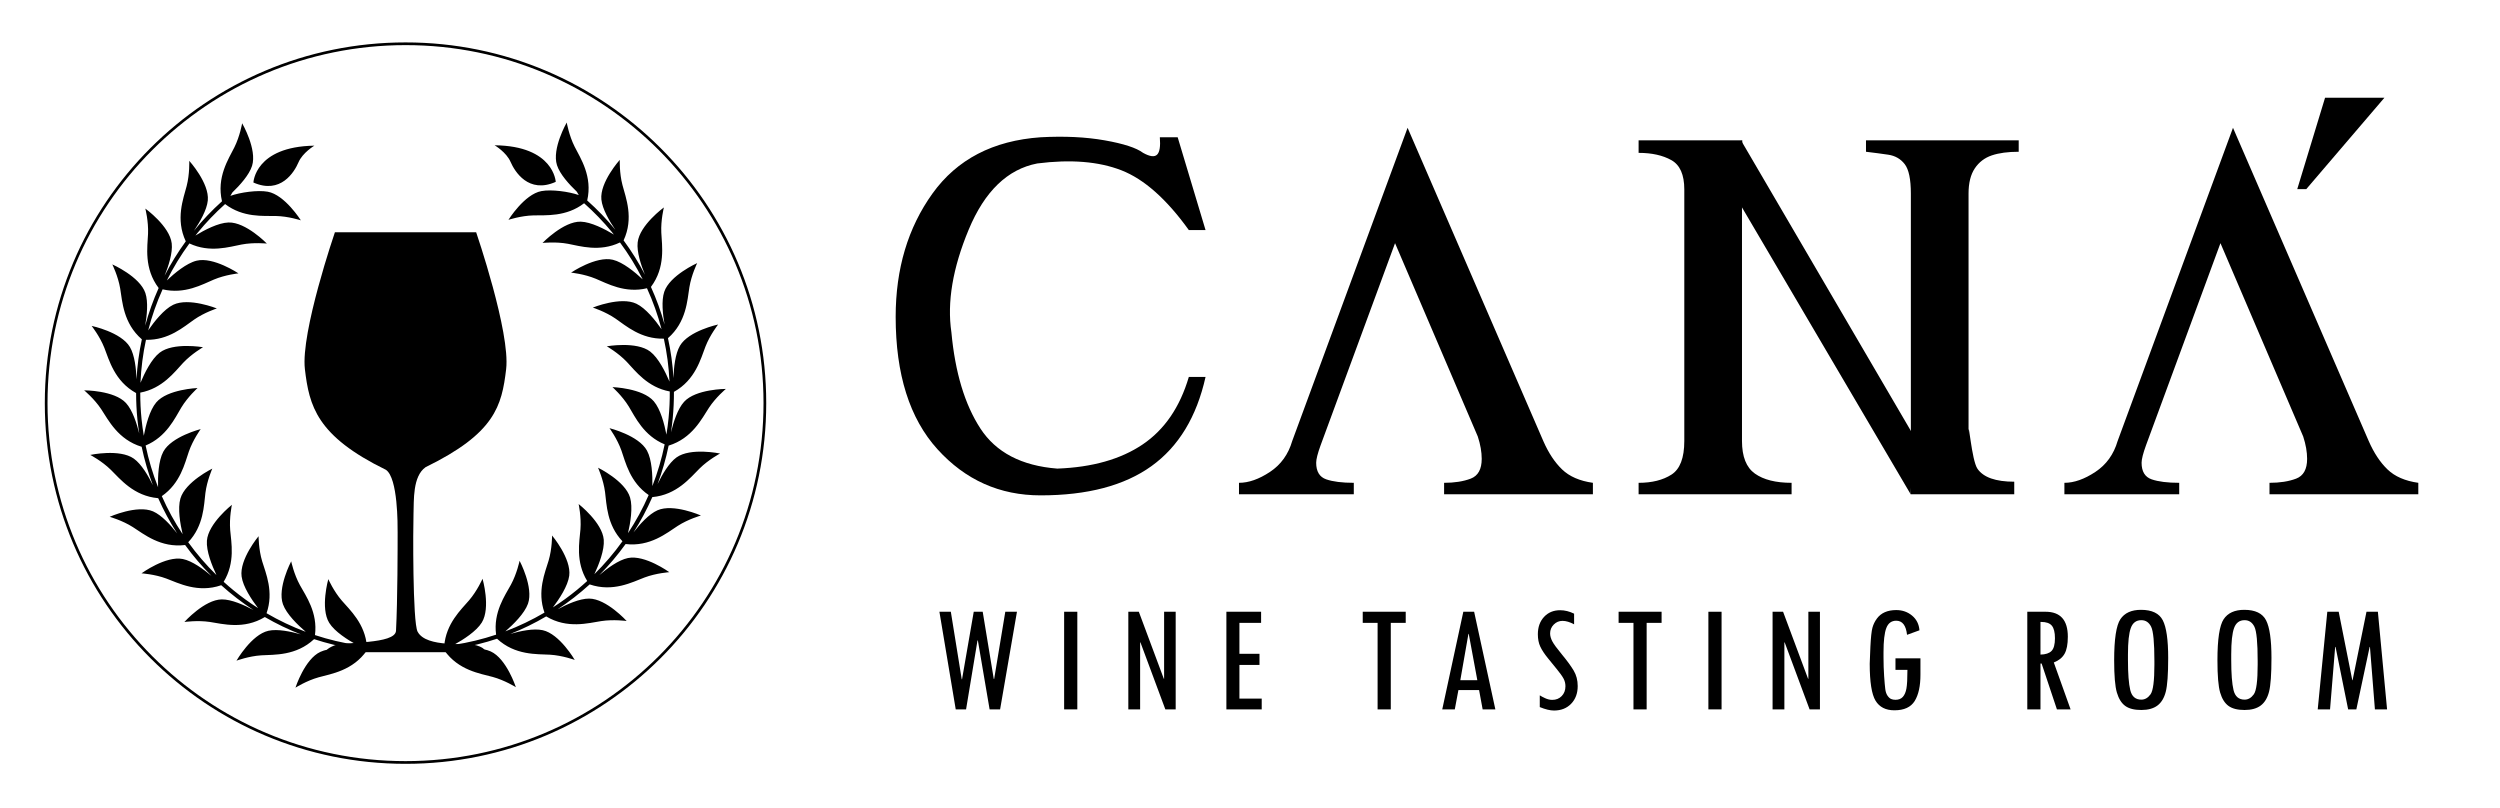
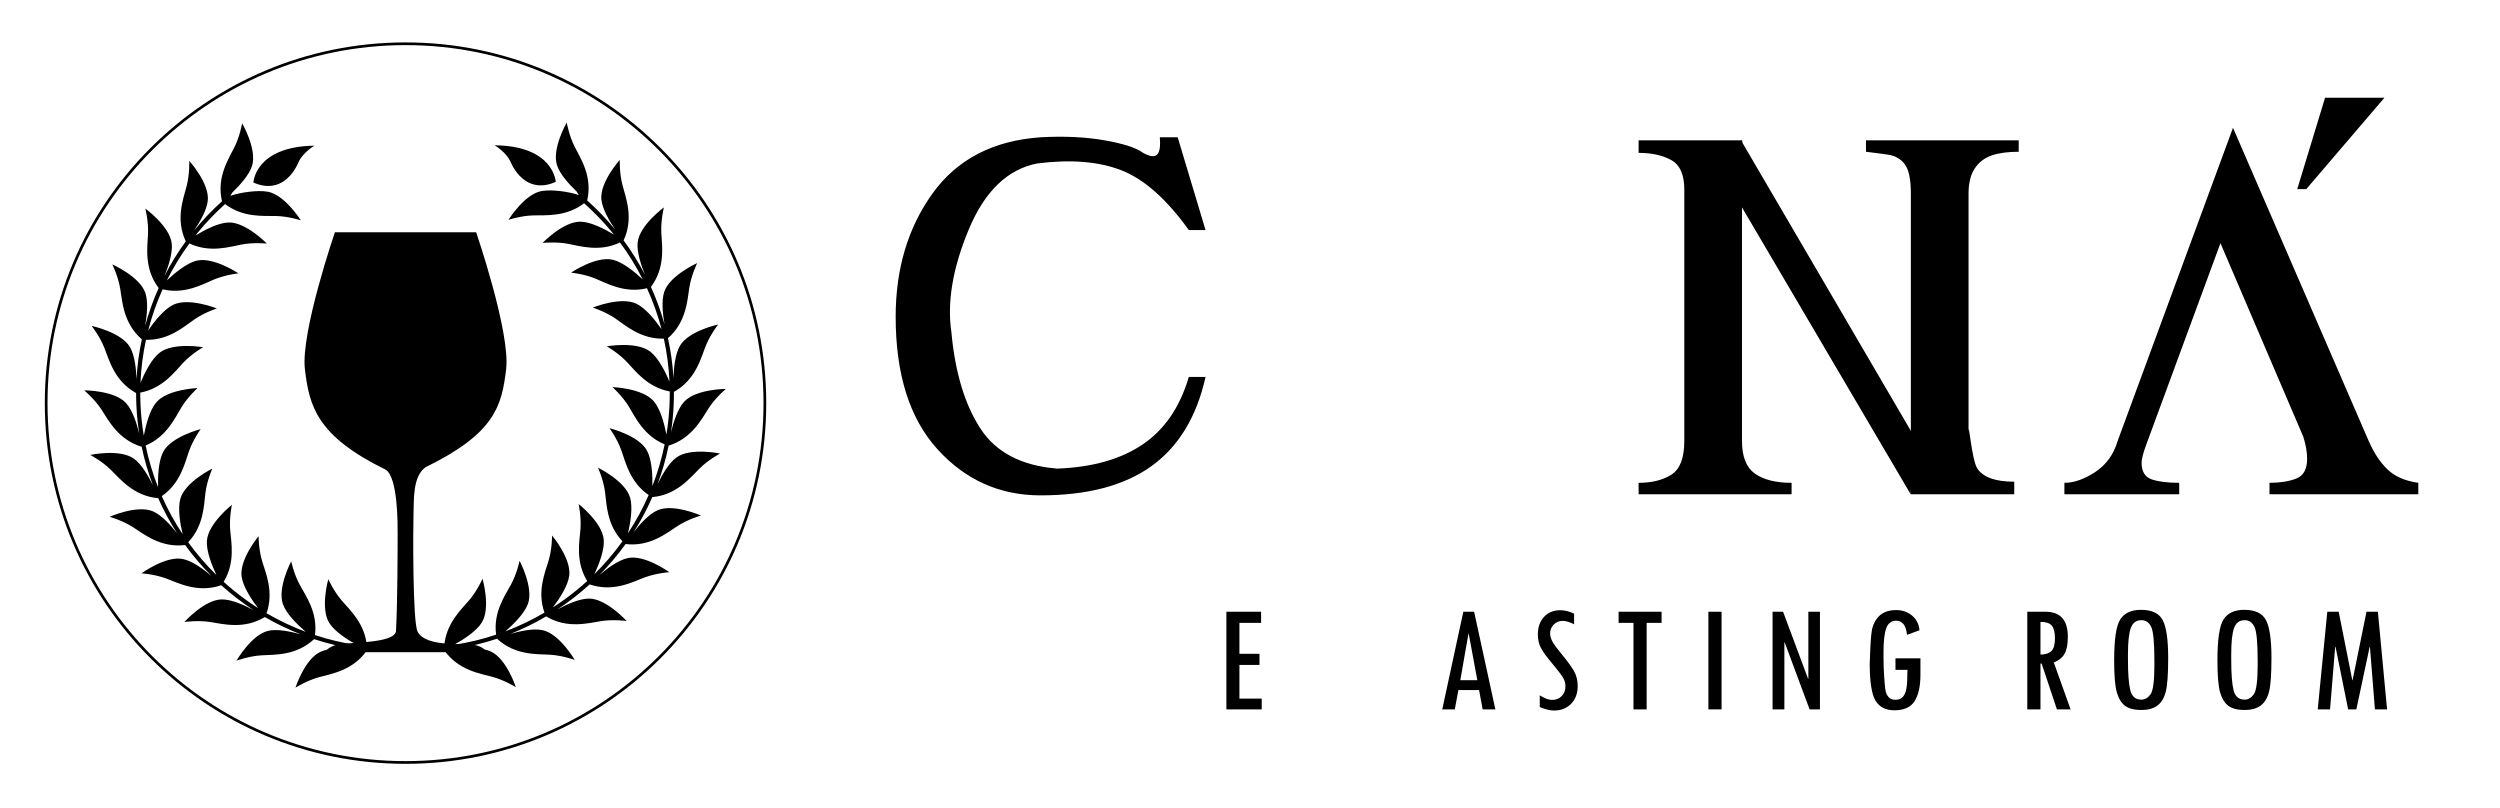
<svg xmlns="http://www.w3.org/2000/svg" version="1.1" id="logo_copy" x="0px" y="0px" width="1842.519px" height="595.275px" viewBox="0 0 1842.519 595.275" enable-background="new 0 0 1842.519 595.275" xml:space="preserve">
  <g>
    <g>
      <g>
        <path fill="none" stroke="#000000" stroke-width="2" stroke-miterlimit="10" d="M563.718,297.099     c0,146.271-118.574,264.85-264.847,264.85c-146.273,0-264.848-118.578-264.848-264.85c0-146.269,118.575-264.846,264.848-264.846     C445.144,32.252,563.718,150.83,563.718,297.099z" />
        <g>
          <g>
            <path d="M292.657,478.77c0.109,0.904-0.609,1.694-1.515,1.688c-6.992,0.021-13.925-0.342-20.745-1.061       c-10.369,14.892-26.352,17.239-35.586,19.789c-8.873,2.478-17.056,7.635-17.056,7.635s6.819-21.129,18.43-26.417       c6.282-2.892,16.333-2.933,23.934-2.388c-9.797-1.573-19.356-3.915-28.639-6.961c-13.239,12.395-29.355,11.354-38.916,11.927       c-9.212,0.582-18.281,3.94-18.281,3.94s11.072-19.254,23.521-22.032c6.744-1.513,16.546,0.569,23.88,2.646       c-9.188-3.586-18.035-7.853-26.5-12.776c-15.548,9.422-31.11,5.04-40.598,3.614c-9.118-1.353-18.697,0.038-18.697,0.038       s14.843-16.539,27.597-16.65c7.074-0.065,16.524,4.177,23.296,7.834c-8.381-5.483-16.317-11.589-23.751-18.283       c-17.151,5.951-31.481-1.553-40.458-4.92c-8.634-3.222-18.287-3.836-18.287-3.836s17.93-13.104,30.448-10.558       c6.931,1.399,15.279,7.52,21.151,12.489c-7.054-7.067-13.563-14.686-19.452-22.814c-17.999,2.259-30.441-8.058-38.525-13.208       c-7.77-4.957-17.085-7.569-17.085-7.569s20.248-9.075,31.976-4.011c6.344,2.771,13.092,10.221,17.781,16.234       c-5.292-8.221-9.982-16.895-13.991-25.96c-18.073-1.544-28.085-14.214-34.923-20.925c-6.588-6.48-15.142-10.959-15.142-10.959       s21.702-4.663,32.109,2.731c5.643,4.025,10.707,12.753,14.04,19.623c-3.444-9.128-6.234-18.585-8.271-28.354       c-17.387-5.256-24.55-19.738-29.837-27.748c-5.097-7.695-12.537-13.849-12.537-13.849s22.198-0.059,30.832,9.354       c4.766,5.188,7.931,15.009,9.759,22.456c-0.531-3.389-0.973-6.817-1.333-10.253c-0.652-6.566-0.972-13.1-0.972-19.546       c-15.911-8.768-19.896-24.417-23.409-33.354c-3.388-8.569-9.382-16.152-9.382-16.152s21.739,4.566,28.213,15.565       c3.552,6.004,4.617,16.13,4.866,23.778c0.543-10.005,1.875-19.834,3.94-29.438c-13.72-11.863-14.376-28.004-15.965-37.46       c-1.511-9.085-5.806-17.768-5.806-17.768s20.311,8.971,24.369,21.097c2.199,6.565,1.169,16.542-0.153,24.052       c2.612-9.521,5.935-18.822,9.939-27.745c-10.953-14.471-8.242-30.367-7.823-39.968c0.408-9.215-1.992-18.583-1.992-18.583       s18.005,12.994,19.451,25.705c0.805,6.949-2.383,16.673-5.264,23.79c4.543-8.845,9.783-17.325,15.622-25.339       c-7.74-16.435-1.761-31.469,0.646-40.77c2.312-8.917,1.918-18.57,1.918-18.57s14.905,16.458,13.668,29.188       c-0.66,7.026-5.893,15.979-10.21,22.342c6.291-7.751,13.209-15.022,20.67-21.725c-4.151-17.674,4.811-31.122,9.103-39.722       c4.115-8.235,5.739-17.769,5.739-17.769s11.148,19.194,7.314,31.385c-2.107,6.69-8.978,14.286-14.494,19.588l-1.495,2.525       c7.349-2.584,20.035-4.404,27.542-3.058c12.575,2.275,24.398,21.091,24.398,21.091s-9.209-3.016-18.425-3.19       c-9.127-0.203-24.141,1.336-37.399-8.804c-7.311,6.554-14.11,13.652-20.301,21.236c-0.53,0.651-1.044,1.297-1.559,1.968       c6.659-4.076,16.799-9.402,24.388-9.623c12.769-0.396,28.249,15.542,28.249,15.542s-9.628-1.029-18.674,0.712       c-8.979,1.699-23.339,6.325-38.414-0.809c-6.302,8.575-11.865,17.703-16.629,27.272c5.664-5.351,14.51-12.743,21.932-14.556       c12.402-3.021,30.842,9.343,30.842,9.343s-9.626,0.994-18.113,4.573c-8.427,3.543-21.536,11.048-37.78,7.188       c-4.377,9.696-7.942,19.816-10.62,30.248c4.425-6.422,11.578-15.542,18.484-18.877c11.503-5.546,32.112,2.717,32.112,2.717       s-9.211,2.963-16.764,8.249c-7.508,5.207-18.756,15.278-35.467,14.873c-2.226,10.318-3.596,20.888-4.051,31.677       c3.008-7.193,8.091-17.523,14.125-22.192c10.09-7.828,31.974-4.021,31.974-4.021s-8.379,4.829-14.69,11.544       c-6.238,6.663-15.172,18.854-31.572,21.918c-0.01,6.474,0.29,13,0.958,19.561c0.424,4.134,0.98,8.21,1.657,12.229       c1.447-7.668,4.261-18.787,9.186-24.597c8.255-9.733,30.428-10.583,30.428-10.583s-7.184,6.477-11.96,14.354       c-4.725,7.814-10.916,21.58-26.321,28.007c2.2,10.618,5.285,20.886,9.167,30.722c-0.192-7.811,0.229-19.392,3.863-26.148       c6.053-11.24,27.572-16.675,27.572-16.675s-5.696,7.831-8.721,16.538c-2.996,8.612-6.197,23.389-19.941,32.87       c4.339,9.862,9.492,19.222,15.345,28.05c-1.788-7.595-3.768-18.968-1.634-26.273c3.583-12.28,23.516-22.061,23.516-22.061       s-3.938,8.814-5.09,17.974c-1.138,9.066-1.201,24.172-12.677,36.298c6.257,8.66,13.221,16.737,20.803,24.174       c-3.329-7.059-7.582-17.691-7.022-25.304c0.952-12.728,18.414-26.455,18.414-26.455s-2.031,9.469-1.25,18.664       c0.77,9.099,3.864,23.84-4.821,38.096c2.418,2.198,4.885,4.325,7.412,6.389c5.705,4.665,11.716,9.004,17.95,12.982       c-4.727-6.198-11.115-15.749-12.132-23.287c-1.739-12.667,12.506-29.706,12.506-29.706s-0.021,9.671,2.654,18.494       c2.638,8.726,8.729,22.53,3.215,38.27c9.168,5.356,18.844,9.963,28.89,13.709c-5.922-5.07-14.205-13.107-16.79-20.297       c-4.311-12.022,6.064-31.658,6.064-31.658s1.994,9.461,6.442,17.54c4.402,7.996,13.235,20.248,11.087,36.812       c10.069,3.316,20.475,5.808,31.148,7.382c-6.842-3.733-16.634-9.897-20.648-16.388c-6.73-10.861-0.674-32.22-0.674-32.22       s3.922,8.844,9.949,15.816c5.964,6.9,17.167,17.056,18.505,33.688c6.82,0.729,13.735,1.096,20.715,1.066       C291.922,477.396,292.58,477.987,292.657,478.77z M219.973,119.656c3.035-7.135,11.711-12.3,11.711-12.3       c-43.81,0.67-44.923,27.16-44.923,27.16C206.847,143.414,216.938,126.806,219.973,119.656z M305.176,478.739       c-0.093,0.904,0.623,1.688,1.526,1.688c6.991,0,13.913-0.376,20.743-1.142c10.435,14.837,26.421,17.098,35.664,19.618       c8.896,2.429,17.096,7.565,17.096,7.565s-6.913-21.098-18.543-26.354c-6.291-2.849-16.345-2.831-23.95-2.268       c9.781-1.633,19.349-4.017,28.614-7.098c13.299,12.359,29.404,11.24,38.967,11.77c9.218,0.55,18.303,3.857,18.303,3.857       s-11.154-19.205-23.626-21.917c-6.739-1.478-16.542,0.605-23.859,2.747c9.154-3.615,17.994-7.935,26.43-12.905       c15.592,9.357,31.145,4.898,40.613,3.448c9.109-1.406,18.698-0.059,18.698-0.059s-14.907-16.464-27.669-16.525       c-7.072-0.025-16.5,4.251-23.252,7.937c8.348-5.518,16.263-11.659,23.659-18.39c17.18,5.899,31.475-1.689,40.443-5.101       c8.61-3.243,18.263-3.903,18.263-3.903s-17.976-13.015-30.487-10.427c-6.924,1.422-15.256,7.586-21.104,12.582       c7.025-7.104,13.497-14.747,19.363-22.898c18.011,2.17,30.412-8.188,38.462-13.392c7.755-4.994,17.063-7.627,17.063-7.627       s-20.304-8.995-32-3.866c-6.328,2.784-13.048,10.265-17.715,16.315c5.271-8.253,9.906-16.956,13.886-26.023       c18.066-1.625,28.018-14.352,34.839-21.09c6.545-6.499,15.087-11.03,15.087-11.03s-21.733-4.56-32.096,2.874       c-5.639,4.067-10.648,12.813-13.966,19.676c3.408-9.127,6.158-18.596,8.159-28.372c17.362-5.336,24.454-19.854,29.711-27.886       c5.051-7.702,12.476-13.901,12.476-13.901s-22.21,0.042-30.789,9.493c-4.749,5.218-7.858,15.025-9.666,22.507       c0.512-3.386,0.938-6.815,1.277-10.282c0.629-6.563,0.924-13.083,0.898-19.545c15.864-8.821,19.792-24.489,23.259-33.438       c3.356-8.594,9.303-16.206,9.303-16.206s-21.707,4.657-28.137,15.673c-3.525,6.039-4.539,16.159-4.749,23.821       c-0.595-10.013-1.97-19.84-4.071-29.429c13.66-11.928,14.248-28.063,15.792-37.524c1.467-9.098,5.734-17.788,5.734-17.788       s-20.278,9.061-24.285,21.198c-2.172,6.571-1.088,16.542,0.263,24.058c-2.652-9.533-6.014-18.803-10.058-27.698       c10.889-14.536,8.114-30.426,7.646-40.02c-0.452-9.205,1.899-18.577,1.899-18.577s-17.939,13.077-19.324,25.784       c-0.777,6.954,2.444,16.655,5.362,23.766c-4.581-8.834-9.848-17.278-15.731-25.257c7.666-16.482,1.612-31.486-0.825-40.769       c-2.357-8.923-1.994-18.577-1.994-18.577s-14.831,16.537-13.553,29.23c0.7,7.038,5.963,15.967,10.313,22.324       c-6.326-7.751-13.28-14.969-20.762-21.618c4.083-17.727-4.95-31.115-9.279-39.699c-4.151-8.221-5.809-17.755-5.809-17.755       s-11.078,19.253-7.182,31.42c2.132,6.679,9.032,14.243,14.593,19.535l1.494,2.506c-7.373-2.549-20.063-4.32-27.567-2.926       c-12.543,2.315-24.293,21.18-24.293,21.18s9.195-3.052,18.406-3.268c9.122-0.232,24.143,1.216,37.36-8.953       c7.347,6.524,14.174,13.573,20.401,21.139c0.53,0.646,1.041,1.298,1.565,1.951c-6.675-4.029-16.841-9.314-24.441-9.517       c-12.764-0.334-28.172,15.676-28.172,15.676s9.622-1.06,18.692,0.622c8.962,1.683,23.357,6.229,38.396-0.969       c6.334,8.552,11.937,17.649,16.743,27.212c-5.683-5.345-14.565-12.663-21.988-14.459c-12.419-2.992-30.798,9.475-30.798,9.475       s9.619,0.952,18.143,4.495c8.427,3.489,21.563,10.945,37.79,7.014c4.417,9.677,8.036,19.78,10.756,30.207       c-4.445-6.393-11.643-15.508-18.571-18.799c-11.523-5.506-32.101,2.85-32.101,2.85s9.219,2.937,16.8,8.168       c7.538,5.195,18.837,15.195,35.548,14.728c2.266,10.289,3.686,20.869,4.165,31.654c-3.022-7.169-8.153-17.469-14.201-22.126       c-10.133-7.779-32-3.89-32-3.89s8.4,4.8,14.746,11.485c6.283,6.643,15.247,18.774,31.662,21.797       c0.048,6.468-0.234,12.976-0.881,19.559c-0.399,4.123-0.924,8.2-1.598,12.232c-1.46-7.669-4.34-18.762-9.283-24.543       c-8.292-9.714-30.488-10.456-30.488-10.456s7.228,6.433,12.032,14.284c4.756,7.813,11.015,21.553,26.45,27.904       c-2.167,10.627-5.205,20.898-9.052,30.751c0.161-7.812-0.308-19.383-3.967-26.127c-6.096-11.227-27.637-16.541-27.637-16.541       s5.721,7.78,8.793,16.488c3.025,8.604,6.299,23.365,20.084,32.782c-4.293,9.864-9.403,19.261-15.227,28.107       c1.768-7.589,3.676-18.967,1.513-26.277c-3.639-12.259-23.604-21.961-23.604-21.961s3.98,8.827,5.165,17.956       c1.181,9.048,1.306,24.172,12.831,36.249c-6.208,8.684-13.143,16.788-20.694,24.256c3.301-7.055,7.514-17.745,6.917-25.329       c-1.002-12.718-18.532-26.365-18.532-26.365s2.064,9.456,1.347,18.636c-0.731,9.104-3.762,23.878,4.979,38.098       c-2.412,2.201-4.865,4.34-7.386,6.422c-5.705,4.686-11.684,9.037-17.896,13.036c4.703-6.212,11.046-15.789,12.039-23.329       c1.664-12.663-12.647-29.66-12.647-29.66s0.06,9.677-2.563,18.515c-2.605,8.745-8.641,22.583-3.038,38.305       c-9.172,5.38-18.817,10.026-28.83,13.813c5.889-5.081,14.124-13.173,16.679-20.371c4.248-12.049-6.19-31.633-6.19-31.633       s-1.962,9.47-6.375,17.59c-4.363,8.013-13.15,20.296-10.935,36.855c-10.045,3.353-20.432,5.889-31.109,7.5       c6.833-3.764,16.593-9.972,20.58-16.471c6.698-10.898,0.532-32.229,0.532-32.229s-3.896,8.864-9.896,15.86       c-5.925,6.933-17.063,17.128-18.349,33.785c-6.809,0.76-13.729,1.144-20.703,1.146       C305.909,477.359,305.236,477.963,305.176,478.739z M409.58,134.032c0,0-1.24-26.496-45.041-26.964       c0,0,8.684,5.117,11.754,12.258C379.37,126.447,389.537,143.015,409.58,134.032z" />
          </g>
        </g>
      </g>
      <path d="M313.677,344.297c51.096-24.944,56.146-45.103,59.353-72.195c3.216-27.093-22.093-100.901-22.093-100.901h-51.347h-1.431    h-51.341c0,0-25.311,73.808-22.108,100.901c3.211,27.093,8.626,49.2,59.727,74.16c8.91,6.056,8.618,40.628,8.618,46.352    c0,9.036,0,49.692-1.193,72.268c-0.536,10.147-38.27,7.951-45.396,10.793c-7.129,2.856-6.781,5.001-3.205,5.001    c3.312,0,49.054,0,55.262,0c0.456,0,0.708,0,0.708,0c6.202,0,51.945,0,55.266,0c3.568,0,4.28-2.671-3.206-5.001    c-7.336-2.26-36.909,2.152-43.503-10.094c-3.745-6.957-3.365-77.192-3.033-86.7C305.112,368.726,304.042,351.071,313.677,344.297z    " />
    </g>
    <g>
      <path d="M660.113,233.436c0-35.325,9.036-65.584,27.109-90.778c18.074-25.193,44.636-39.023,79.688-41.487    c17.525-0.957,33.272-0.205,47.237,2.259c13.967,2.464,23.414,5.544,28.344,9.243c4.928,2.739,8.351,3.183,10.269,1.334    c1.916-1.848,2.599-6.127,2.053-12.836h13.145l20.537,68.393h-12.322c-16.43-22.866-32.999-37.55-49.701-44.056    c-16.706-6.501-37.38-8.179-62.027-5.031c-21.907,4.245-38.748,20.505-50.523,48.778c-11.776,28.275-16.019,53.501-12.733,75.683    c2.736,29.575,9.857,53.193,21.359,70.856c11.502,17.663,30.396,27.521,56.686,29.575c25.741-0.957,46.69-6.88,62.846-17.767    c16.156-10.884,27.522-27.484,34.094-49.804h12.322c-6.571,29.439-19.853,51.345-39.843,65.722    c-19.992,14.379-47.238,21.566-81.742,21.566c-30.124,0-55.453-11.329-75.991-33.992    C670.381,308.435,660.113,275.882,660.113,233.436z" />
-       <path d="M1173.984,364.263h-109.672v-8.42c7.667,0,14.204-1.027,19.612-3.078c5.409-2.058,8.114-6.914,8.114-14.584    c0-5.064-0.961-10.542-2.876-16.432l-60.998-142.534l-54.837,148.901c-2.192,6.025-3.287,10.341-3.287,12.938    c0,6.438,2.467,10.511,7.396,12.222c4.927,1.711,11.705,2.566,20.332,2.566v8.42h-84.619v-8.42c7.119,0,14.72-2.67,22.799-8.01    c8.078-5.342,13.556-12.94,16.431-22.796l85.028-230.851l100.021,230.851c3.833,8.764,8.453,15.746,13.863,20.947    c5.407,5.205,12.973,8.491,22.693,9.858V364.263z" />
      <path d="M1283.857,119.038v205.999c0,11.5,3.184,19.511,9.548,24.027c6.369,4.52,15.369,6.778,27.009,6.778v8.42h-112.752v-8.42    c9.856,0,17.936-2.019,24.233-6.059c6.297-4.038,9.447-12.285,9.447-24.747v-185.46c0-10.816-3.185-18.004-9.549-21.565    c-6.368-3.559-14.413-5.34-24.132-5.34v-9.243h76.415 M1408.17,364.263h76.344v-9.242c-13.691,0-22.73-3.182-27.108-9.55    c-4.385-6.365-6.573-37.959-6.573-26.596V142.657c0-7.804,1.54-14.001,4.621-18.587c3.081-4.589,7.256-7.772,12.528-9.551    c5.271-1.781,11.877-2.67,19.817-2.67v-8.42H1375.25v8.42c5.753,0.684,11.194,1.403,16.328,2.157    c5.135,0.751,9.209,3.081,12.222,6.983c3.009,3.903,4.517,11.124,4.517,21.668v205.997" />
      <path d="M1782.309,364.263h-109.674v-8.42c7.667,0,14.204-1.027,19.616-3.078c5.406-2.058,8.109-6.914,8.109-14.584    c0-5.064-0.957-10.542-2.873-16.432l-60.998-142.534l-54.839,148.901c-2.19,6.025-3.284,10.341-3.284,12.938    c0,6.438,2.464,10.511,7.394,12.222c4.927,1.711,11.705,2.566,20.334,2.566v8.42h-84.619v-8.42c7.118,0,14.716-2.67,22.798-8.01    c8.079-5.342,13.556-12.94,16.43-22.796l85.027-230.851l100.022,230.851c3.832,8.764,8.452,15.746,13.863,20.947    c5.405,5.205,12.973,8.491,22.693,9.858V364.263z" />
    </g>
    <g>
-       <path d="M749.509,450.862l-12.425,71.955h-7.736l-8.643-50.772h-0.284l-8.422,50.772h-7.618l-12.029-71.955h8.419l8.033,49.76    h0.228l8.625-49.76h6.606l8.154,49.533h0.288l8.208-49.533H749.509z" />
-       <path d="M784.278,450.862h9.715v71.955h-9.715V450.862z" />
-       <path d="M866.49,522.817h-7.625l-18.355-49.384l-0.226,0.022v49.361h-8.698v-71.955h7.739l18.409,49.379l0.227,0.042v-49.421    h8.529V522.817z" />
      <path d="M929.894,522.817h-26.037v-71.955h25.585v8.189H913.46v22.818h14.795v8.191H913.46v24.792h16.434V522.817z" />
-       <path d="M1036.03,459.052h-11.011v63.766h-9.716v-63.766h-10.957v-8.189h31.684V459.052z" />
      <path d="M1102.092,522.817h-9.364l-2.634-14.231h-15.23l-2.67,14.231h-9.243l15.531-71.955h7.964L1102.092,522.817z     M1088.799,501.299l-6.326-34.139h-0.23l-5.98,34.139H1088.799z" />
      <path d="M1160.129,460.125c-3.16-1.693-6.006-2.539-8.53-2.539c-2.521,0-4.678,0.902-6.465,2.708    c-1.791,1.807-2.682,3.991-2.682,6.551c0,1.808,0.529,3.736,1.598,5.787c1.062,2.051,3.464,5.333,7.199,9.844    c3.737,4.513,6.593,8.425,8.569,11.74c1.979,3.317,2.966,7.124,2.966,11.418c0,5.351-1.611,9.694-4.829,13.029    c-3.22,3.336-7.429,5-12.624,5c-2.862,0-6.365-0.846-10.504-2.539v-8.641c0.11,0.039,0.226,0.091,0.337,0.169    c0.568,0.415,1.752,1.046,3.56,1.892c1.808,0.848,3.578,1.271,5.308,1.271c2.825,0,5.15-0.939,6.977-2.823    c1.826-1.883,2.738-4.295,2.738-7.23c0-2.032-0.464-3.915-1.394-5.649c-0.932-1.731-2.615-4.088-5.062-7.068l-6.485-7.979    c-2.518-3.091-4.378-5.917-5.584-8.482c-1.206-2.561-1.809-5.613-1.809-9.157c0-5.237,1.524-9.495,4.576-12.773    c3.048-3.278,7.004-4.918,11.86-4.918c3.388,0,6.815,0.847,10.279,2.539V460.125z" />
      <path d="M1224.605,459.052h-11.013v63.766h-9.714v-63.766h-10.955v-8.189h31.682V459.052z" />
      <path d="M1259.095,450.862h9.713v71.955h-9.713V450.862z" />
      <path d="M1341.307,522.817h-7.625l-18.357-49.384l-0.226,0.022v49.361h-8.695v-71.955h7.738l18.411,49.379l0.225,0.042v-49.421    h8.529V522.817z" />
      <path d="M1415.381,497.348c0,8.28-1.409,14.71-4.233,19.286c-2.824,4.574-7.813,6.862-14.968,6.862    c-6.4,0-11.032-2.36-13.893-7.088c-2.863-4.726-4.291-13.81-4.291-27.251c0-1.583,0.169-5.789,0.505-12.625    c0.34-6.834,0.839-11.465,1.499-13.892c0.657-2.431,1.759-4.688,3.301-6.778c1.546-2.093,3.505-3.651,5.875-4.688    c2.375-1.036,5.159-1.554,8.357-1.554c4.52,0,8.418,1.365,11.694,4.097c3.275,2.728,5.082,6.334,5.424,10.813l-9.151,3.332    c-0.753-6.928-3.408-10.391-7.967-10.391c-3.498,0-5.939,1.798-7.311,5.394c-1.375,3.596-2.062,9.555-2.062,17.875v3.673    c0,4.82,0.152,9.422,0.45,13.809c0.3,4.388,0.586,7.595,0.848,9.628c0.262,2.034,0.811,3.655,1.64,4.86    c0.826,1.203,1.703,2.012,2.624,2.427c0.923,0.417,2.004,0.62,3.249,0.62c2.334,0,4.142-0.715,5.423-2.145    c1.281-1.431,2.165-3.493,2.654-6.185s0.734-7.276,0.734-13.753h-8.812v-8.473h18.409V497.348z" />
      <path d="M1526.041,522.817h-10.077l-11.272-33.774h-0.846v33.774h-9.716v-71.955h13.44c10.959,0,16.438,6.138,16.438,18.414    c0,5.572-0.81,9.771-2.428,12.594c-1.619,2.826-4.256,4.951-7.905,6.383L1526.041,522.817z M1503.845,482.438    c3.765-0.076,6.485-0.97,8.159-2.685c1.678-1.714,2.515-4.83,2.515-9.348c0-4.329-0.762-7.419-2.289-9.263    c-1.521-1.845-4.131-2.769-7.821-2.769h-0.563V482.438z" />
      <path d="M1558.153,486.642c0-15.611,1.536-25.715,4.604-30.306c3.068-4.59,8.125-6.883,15.168-6.883    c8.056,0,13.412,2.564,16.067,7.702c2.653,5.135,3.979,14.381,3.979,27.738c0,11.965-0.594,20.261-1.776,24.89    c-1.188,4.629-3.239,8.032-6.159,10.213c-2.918,2.184-6.878,3.275-11.887,3.275c-5.158,0-9.113-1.007-11.862-3.021    c-2.749-2.012-4.79-5.274-6.127-9.794C1558.823,505.944,1558.153,498.006,1558.153,486.642z M1587.806,487.208    c0-13.656-0.802-22.092-2.405-25.308c-1.604-3.216-4.015-4.825-7.224-4.825c-3.773,0-6.364,1.929-7.76,5.785    c-1.399,3.854-2.098,10.353-2.098,19.492v3.951c0,10.195,0.568,17.633,1.702,22.317c1.131,4.685,3.85,7.024,8.155,7.024    c2.644,0,4.908-1.313,6.799-3.948c1.886-2.636,2.83-9.914,2.83-21.839V487.208z" />
      <path d="M1634.267,486.642c0-15.611,1.534-25.715,4.605-30.306c3.066-4.59,8.121-6.883,15.164-6.883    c8.057,0,13.414,2.564,16.066,7.702c2.655,5.135,3.982,14.381,3.982,27.738c0,11.965-0.594,20.261-1.777,24.89    c-1.188,4.629-3.24,8.032-6.157,10.213c-2.92,2.184-6.883,3.275-11.888,3.275c-5.16,0-9.113-1.007-11.863-3.021    c-2.749-2.012-4.792-5.274-6.127-9.794C1634.937,505.944,1634.267,498.006,1634.267,486.642z M1663.919,487.208    c0-13.656-0.802-22.092-2.408-25.308c-1.604-3.216-4.013-4.825-7.222-4.825c-3.776,0-6.362,1.929-7.76,5.785    c-1.398,3.854-2.099,10.353-2.099,19.492v3.951c0,10.195,0.566,17.633,1.702,22.317c1.131,4.685,3.854,7.024,8.156,7.024    c2.644,0,4.907-1.313,6.798-3.948c1.886-2.636,2.832-9.914,2.832-21.839V487.208z" />
      <path d="M1759.292,522.817h-8.964l-3.653-46.029h-0.227l-9.804,46.029h-6.044l-9.28-46.029h-0.284l-3.778,46.029h-9.081    l7.063-71.955h8.396l10.014,50.437h0.226l10.244-50.437h8.396L1759.292,522.817z" />
    </g>
    <polygon points="1408.17,364.263 1279.622,145.661 1283.126,103.429 1410.343,321.003  " />
    <g>
      <path d="M1757.336,72.027l-57.612,67.378h-6.64l20.507-67.378H1757.336z" />
    </g>
  </g>
</svg>